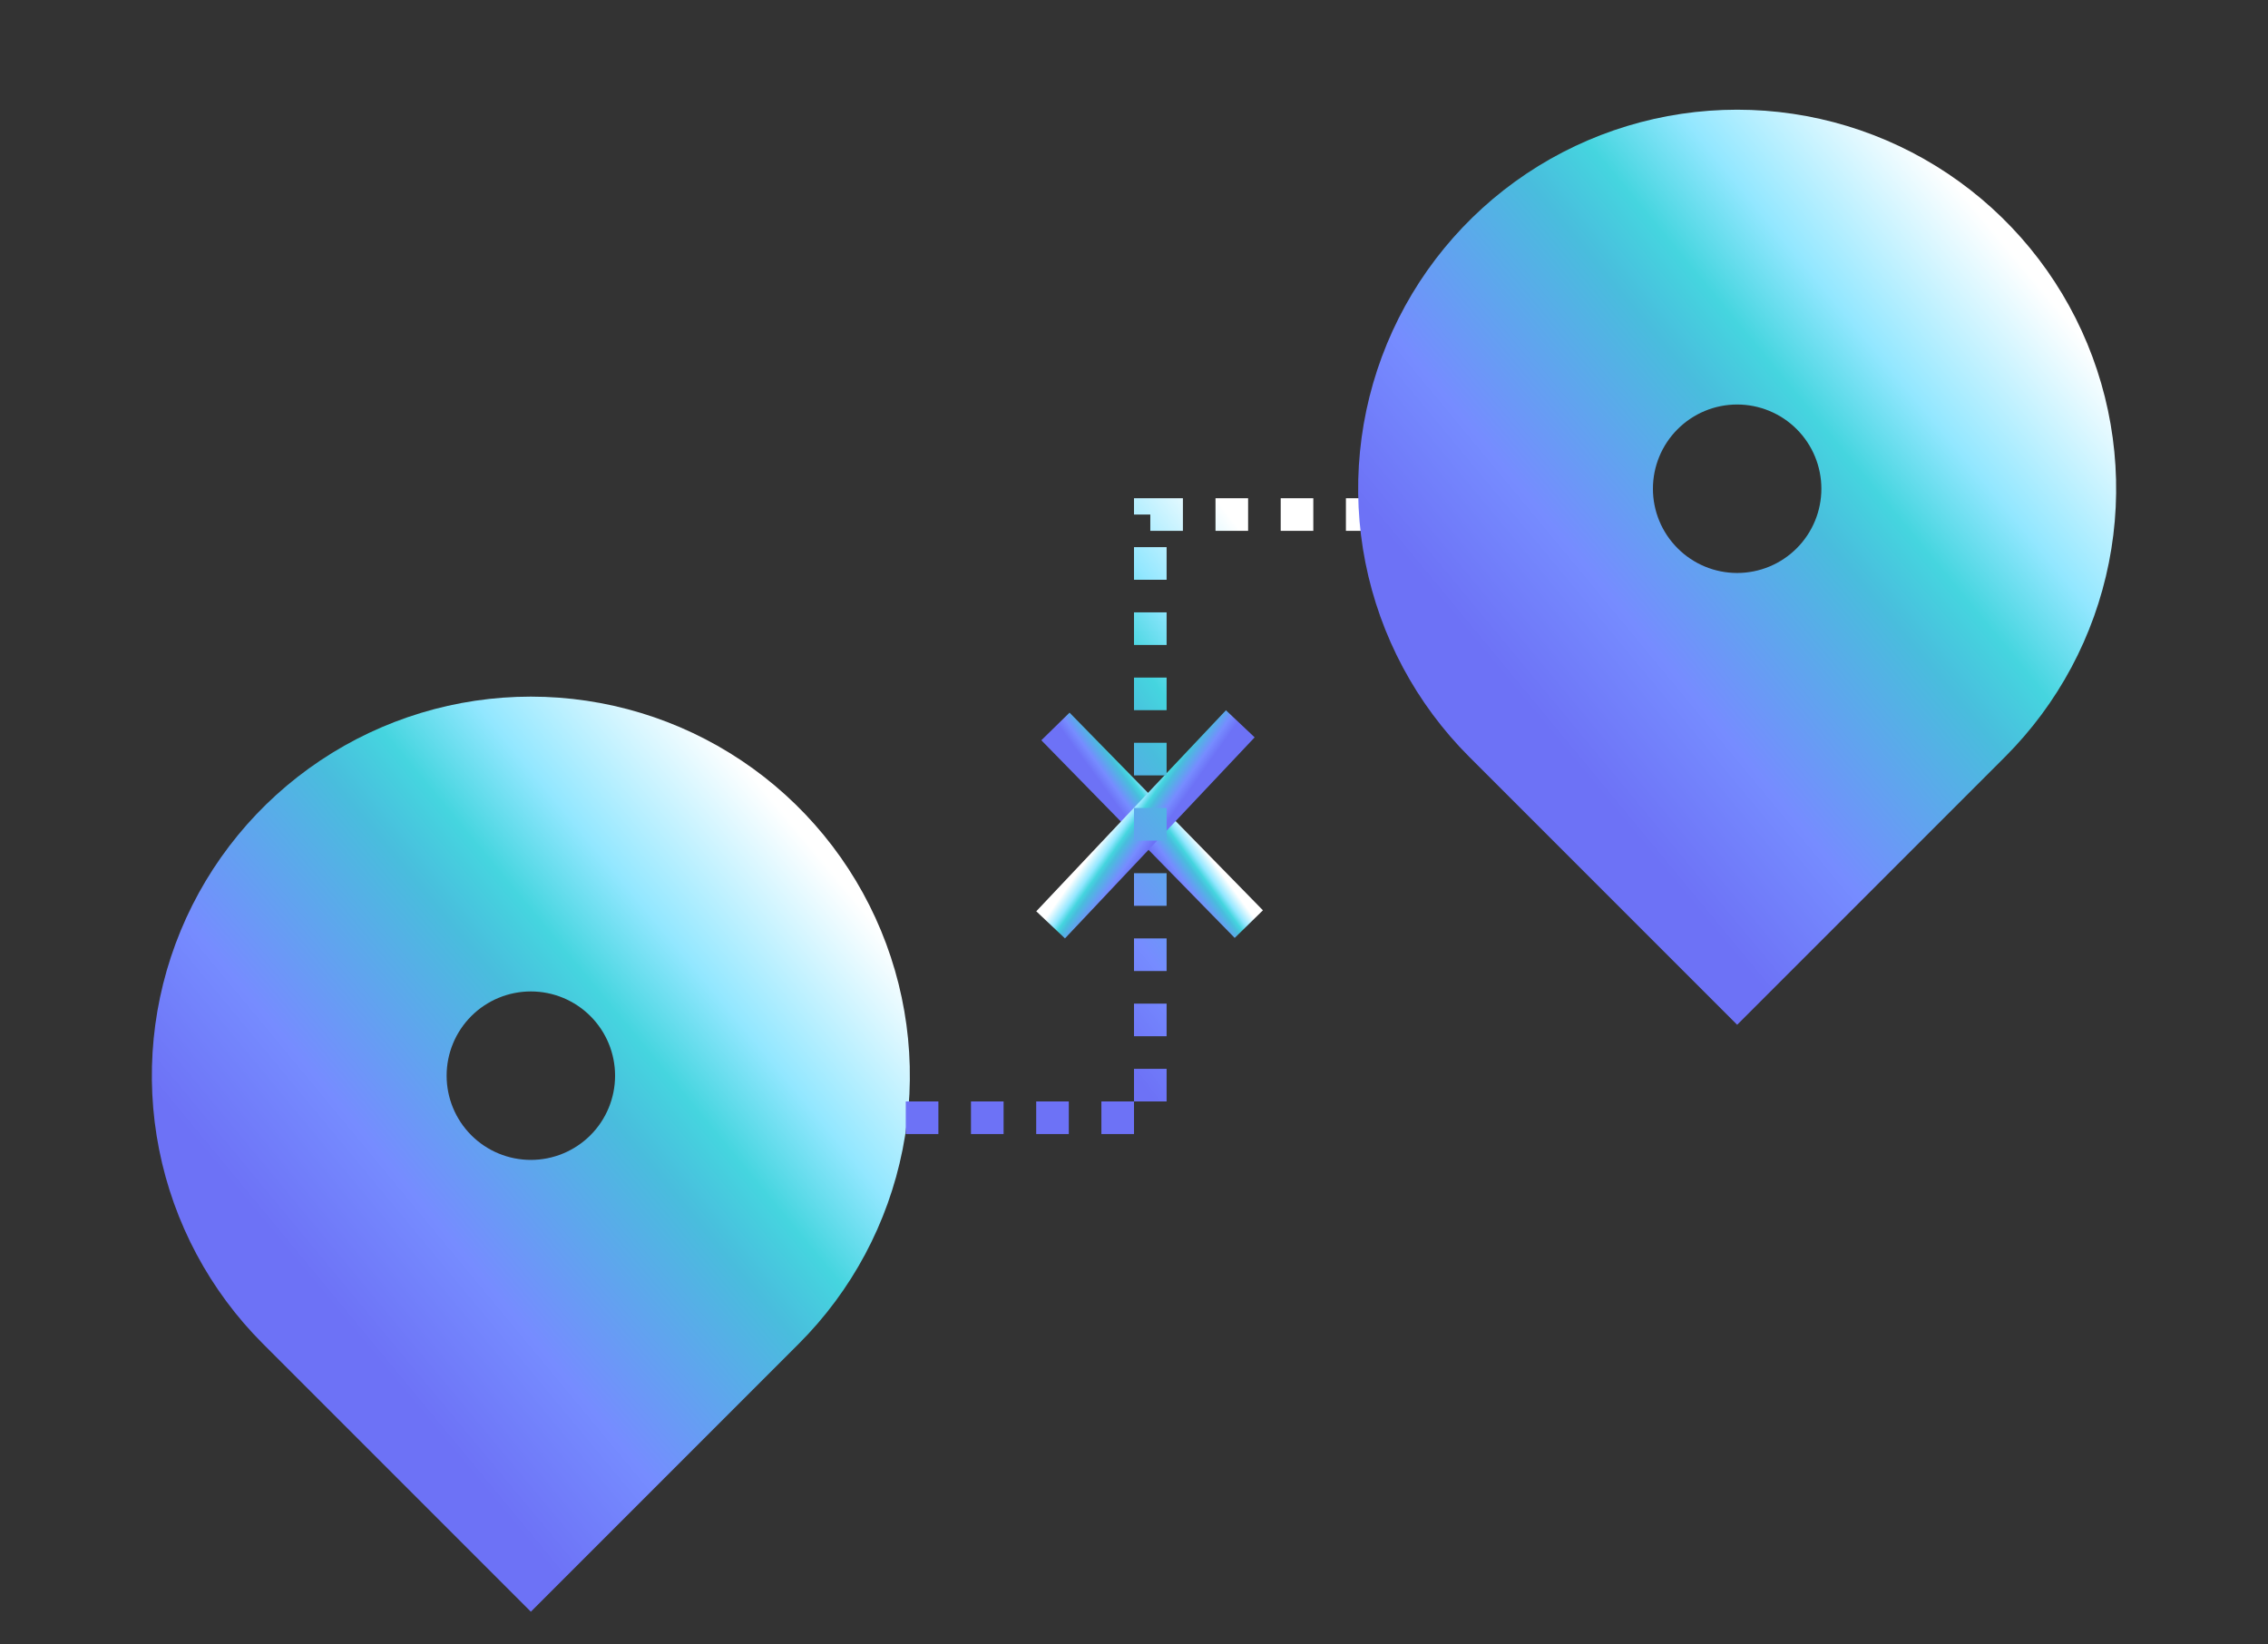
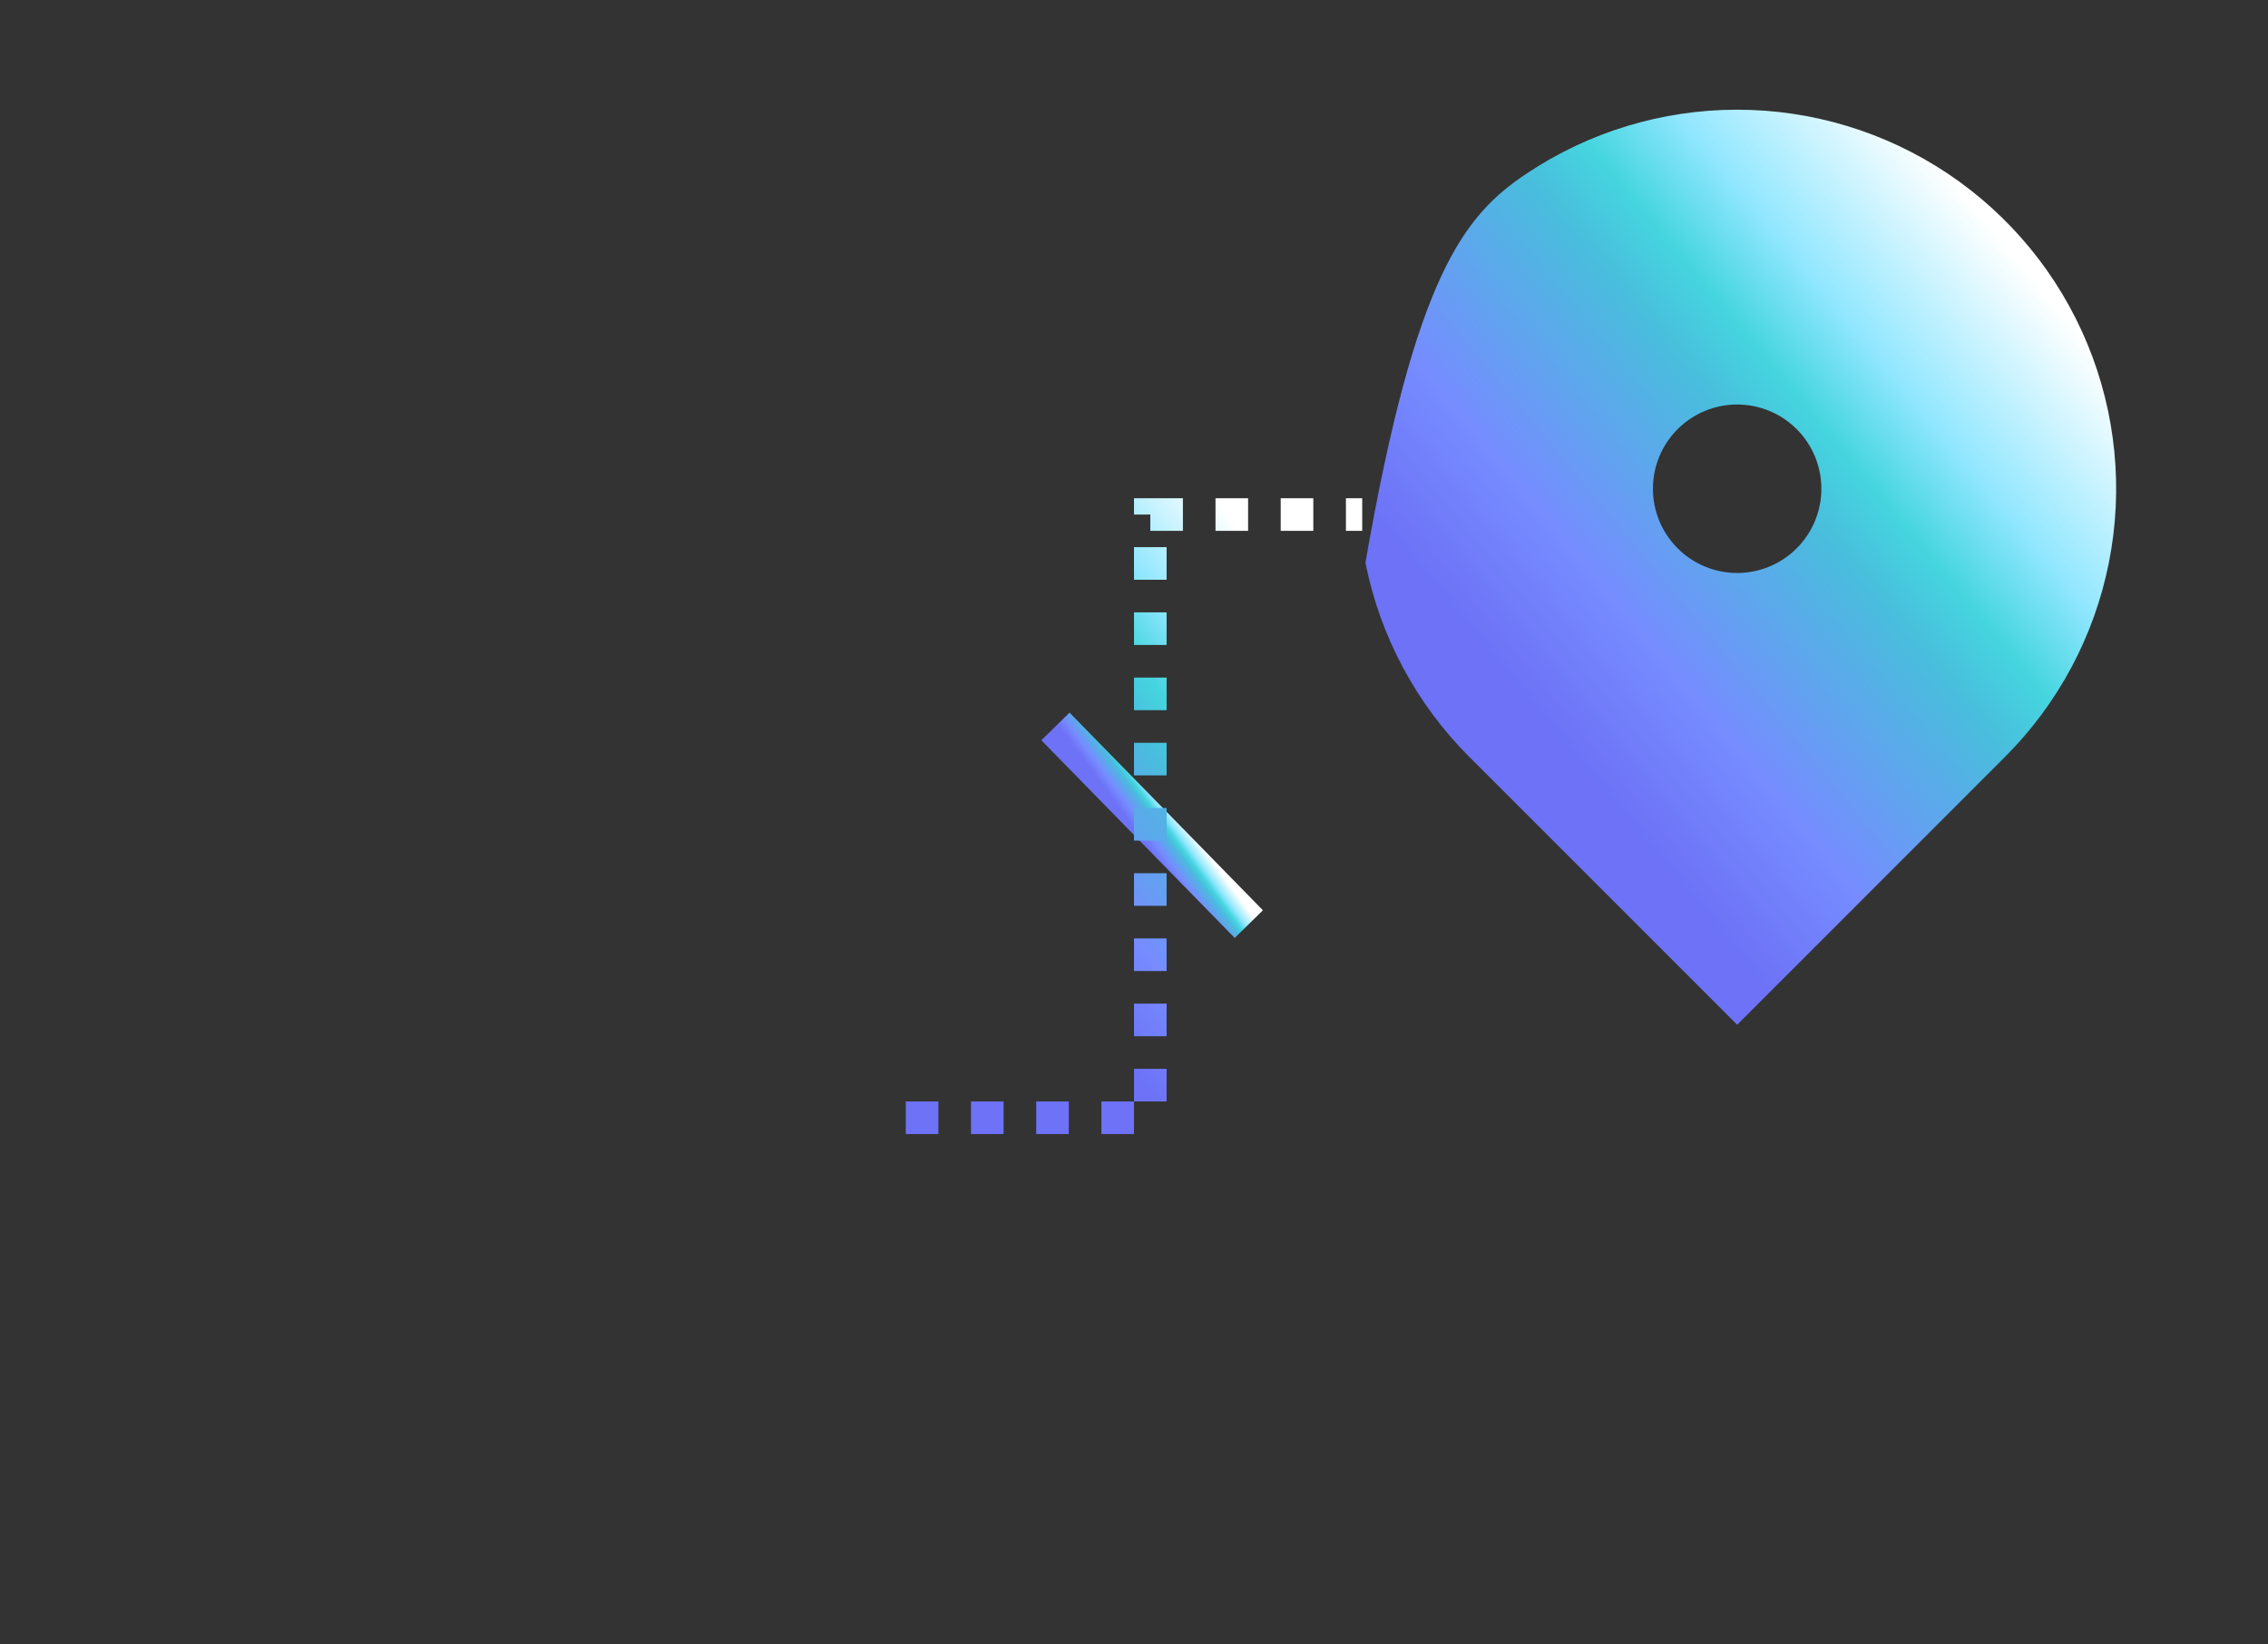
<svg xmlns="http://www.w3.org/2000/svg" width="80" height="58" viewBox="0 0 80 58" fill="none">
  <rect x="0" y="0" width="80" height="58" fill="#333333" stroke="none" />
-   <path d="M28.178 47.392L18.725 56.845L9.272 47.392C7.402 45.523 6.129 43.14 5.613 40.547C5.097 37.954 5.362 35.266 6.374 32.823C7.386 30.38 9.099 28.292 11.298 26.823C13.496 25.354 16.081 24.57 18.725 24.57C21.369 24.57 23.954 25.354 26.152 26.823C28.351 28.292 30.064 30.38 31.076 32.823C32.088 35.266 32.353 37.954 31.837 40.547C31.321 43.14 30.048 45.523 28.178 47.392ZM18.725 40.91C19.513 40.91 20.268 40.597 20.826 40.04C21.383 39.483 21.696 38.727 21.696 37.939C21.696 37.151 21.383 36.395 20.826 35.838C20.268 35.281 19.513 34.968 18.725 34.968C17.937 34.968 17.181 35.281 16.624 35.838C16.067 36.395 15.754 37.151 15.754 37.939C15.754 38.727 16.067 39.483 16.624 40.04C17.181 40.597 17.937 40.91 18.725 40.91Z" fill="url(#paint0_linear_2918_17829)" />
  <rect x="37.727" y="25.135" width="9.753" height="1.393" transform="rotate(45.625 37.727 25.135)" fill="url(#paint1_linear_2918_17829)" />
-   <rect width="9.753" height="1.393" transform="matrix(-0.686 0.727 0.727 0.686 43.243 25.051)" fill="url(#paint2_linear_2918_17829)" />
  <path d="M31.95 39.423H40.575V18.148H48.05" stroke="url(#paint3_linear_2918_17829)" stroke-width="1.15" stroke-dasharray="1.15 1.15" />
-   <path d="M70.728 26.691L61.275 36.144L51.822 26.691C49.952 24.821 48.679 22.439 48.163 19.846C47.648 17.253 47.912 14.565 48.924 12.122C49.936 9.679 51.65 7.591 53.848 6.122C56.047 4.653 58.631 3.869 61.275 3.869C63.919 3.869 66.504 4.653 68.703 6.122C70.901 7.591 72.615 9.679 73.626 12.122C74.638 14.565 74.903 17.253 74.387 19.846C73.871 22.439 72.598 24.821 70.728 26.691ZM61.275 20.209C62.063 20.209 62.819 19.896 63.376 19.338C63.933 18.781 64.246 18.026 64.246 17.238C64.246 16.45 63.933 15.694 63.376 15.137C62.819 14.58 62.063 14.267 61.275 14.267C60.487 14.267 59.732 14.58 59.175 15.137C58.617 15.694 58.304 16.45 58.304 17.238C58.304 18.026 58.617 18.781 59.175 19.338C59.732 19.896 60.487 20.209 61.275 20.209Z" fill="url(#paint4_linear_2918_17829)" />
+   <path d="M70.728 26.691L61.275 36.144L51.822 26.691C49.952 24.821 48.679 22.439 48.163 19.846C49.936 9.679 51.65 7.591 53.848 6.122C56.047 4.653 58.631 3.869 61.275 3.869C63.919 3.869 66.504 4.653 68.703 6.122C70.901 7.591 72.615 9.679 73.626 12.122C74.638 14.565 74.903 17.253 74.387 19.846C73.871 22.439 72.598 24.821 70.728 26.691ZM61.275 20.209C62.063 20.209 62.819 19.896 63.376 19.338C63.933 18.781 64.246 18.026 64.246 17.238C64.246 16.45 63.933 15.694 63.376 15.137C62.819 14.58 62.063 14.267 61.275 14.267C60.487 14.267 59.732 14.58 59.175 15.137C58.617 15.694 58.304 16.45 58.304 17.238C58.304 18.026 58.617 18.781 59.175 19.338C59.732 19.896 60.487 20.209 61.275 20.209Z" fill="url(#paint4_linear_2918_17829)" />
  <defs>
    <linearGradient id="paint0_linear_2918_17829" x1="28.185" y1="29.298" x2="5.755" y2="47.883" gradientUnits="userSpaceOnUse">
      <stop stop-color="white" />
      <stop offset="0.203" stop-color="#92E7FF" />
      <stop offset="0.312" stop-color="#45D5DF" />
      <stop offset="0.396" stop-color="#49BDDD" />
      <stop offset="0.64" stop-color="#768CFF" />
      <stop offset="0.802" stop-color="#6D72F6" />
      <stop offset="1" stop-color="#6D72F6" />
    </linearGradient>
    <linearGradient id="paint1_linear_2918_17829" x1="46.054" y1="25.339" x2="45.778" y2="27.27" gradientUnits="userSpaceOnUse">
      <stop stop-color="white" />
      <stop offset="0.203" stop-color="#92E7FF" />
      <stop offset="0.312" stop-color="#45D5DF" />
      <stop offset="0.396" stop-color="#49BDDD" />
      <stop offset="0.64" stop-color="#768CFF" />
      <stop offset="0.802" stop-color="#6D72F6" />
      <stop offset="1" stop-color="#6D72F6" />
    </linearGradient>
    <linearGradient id="paint2_linear_2918_17829" x1="8.327" y1="0.204" x2="8.051" y2="2.136" gradientUnits="userSpaceOnUse">
      <stop stop-color="white" />
      <stop offset="0.203" stop-color="#92E7FF" />
      <stop offset="0.312" stop-color="#45D5DF" />
      <stop offset="0.396" stop-color="#49BDDD" />
      <stop offset="0.64" stop-color="#768CFF" />
      <stop offset="0.802" stop-color="#6D72F6" />
      <stop offset="1" stop-color="#6D72F6" />
    </linearGradient>
    <linearGradient id="paint3_linear_2918_17829" x1="45.697" y1="21.265" x2="31.215" y2="32.226" gradientUnits="userSpaceOnUse">
      <stop stop-color="white" />
      <stop offset="0.203" stop-color="#92E7FF" />
      <stop offset="0.312" stop-color="#45D5DF" />
      <stop offset="0.396" stop-color="#49BDDD" />
      <stop offset="0.64" stop-color="#768CFF" />
      <stop offset="0.802" stop-color="#6D72F6" />
      <stop offset="1" stop-color="#6D72F6" />
    </linearGradient>
    <linearGradient id="paint4_linear_2918_17829" x1="70.736" y1="8.597" x2="48.306" y2="27.181" gradientUnits="userSpaceOnUse">
      <stop stop-color="white" />
      <stop offset="0.203" stop-color="#92E7FF" />
      <stop offset="0.312" stop-color="#45D5DF" />
      <stop offset="0.396" stop-color="#49BDDD" />
      <stop offset="0.64" stop-color="#768CFF" />
      <stop offset="0.802" stop-color="#6D72F6" />
      <stop offset="1" stop-color="#6D72F6" />
    </linearGradient>
  </defs>
</svg>